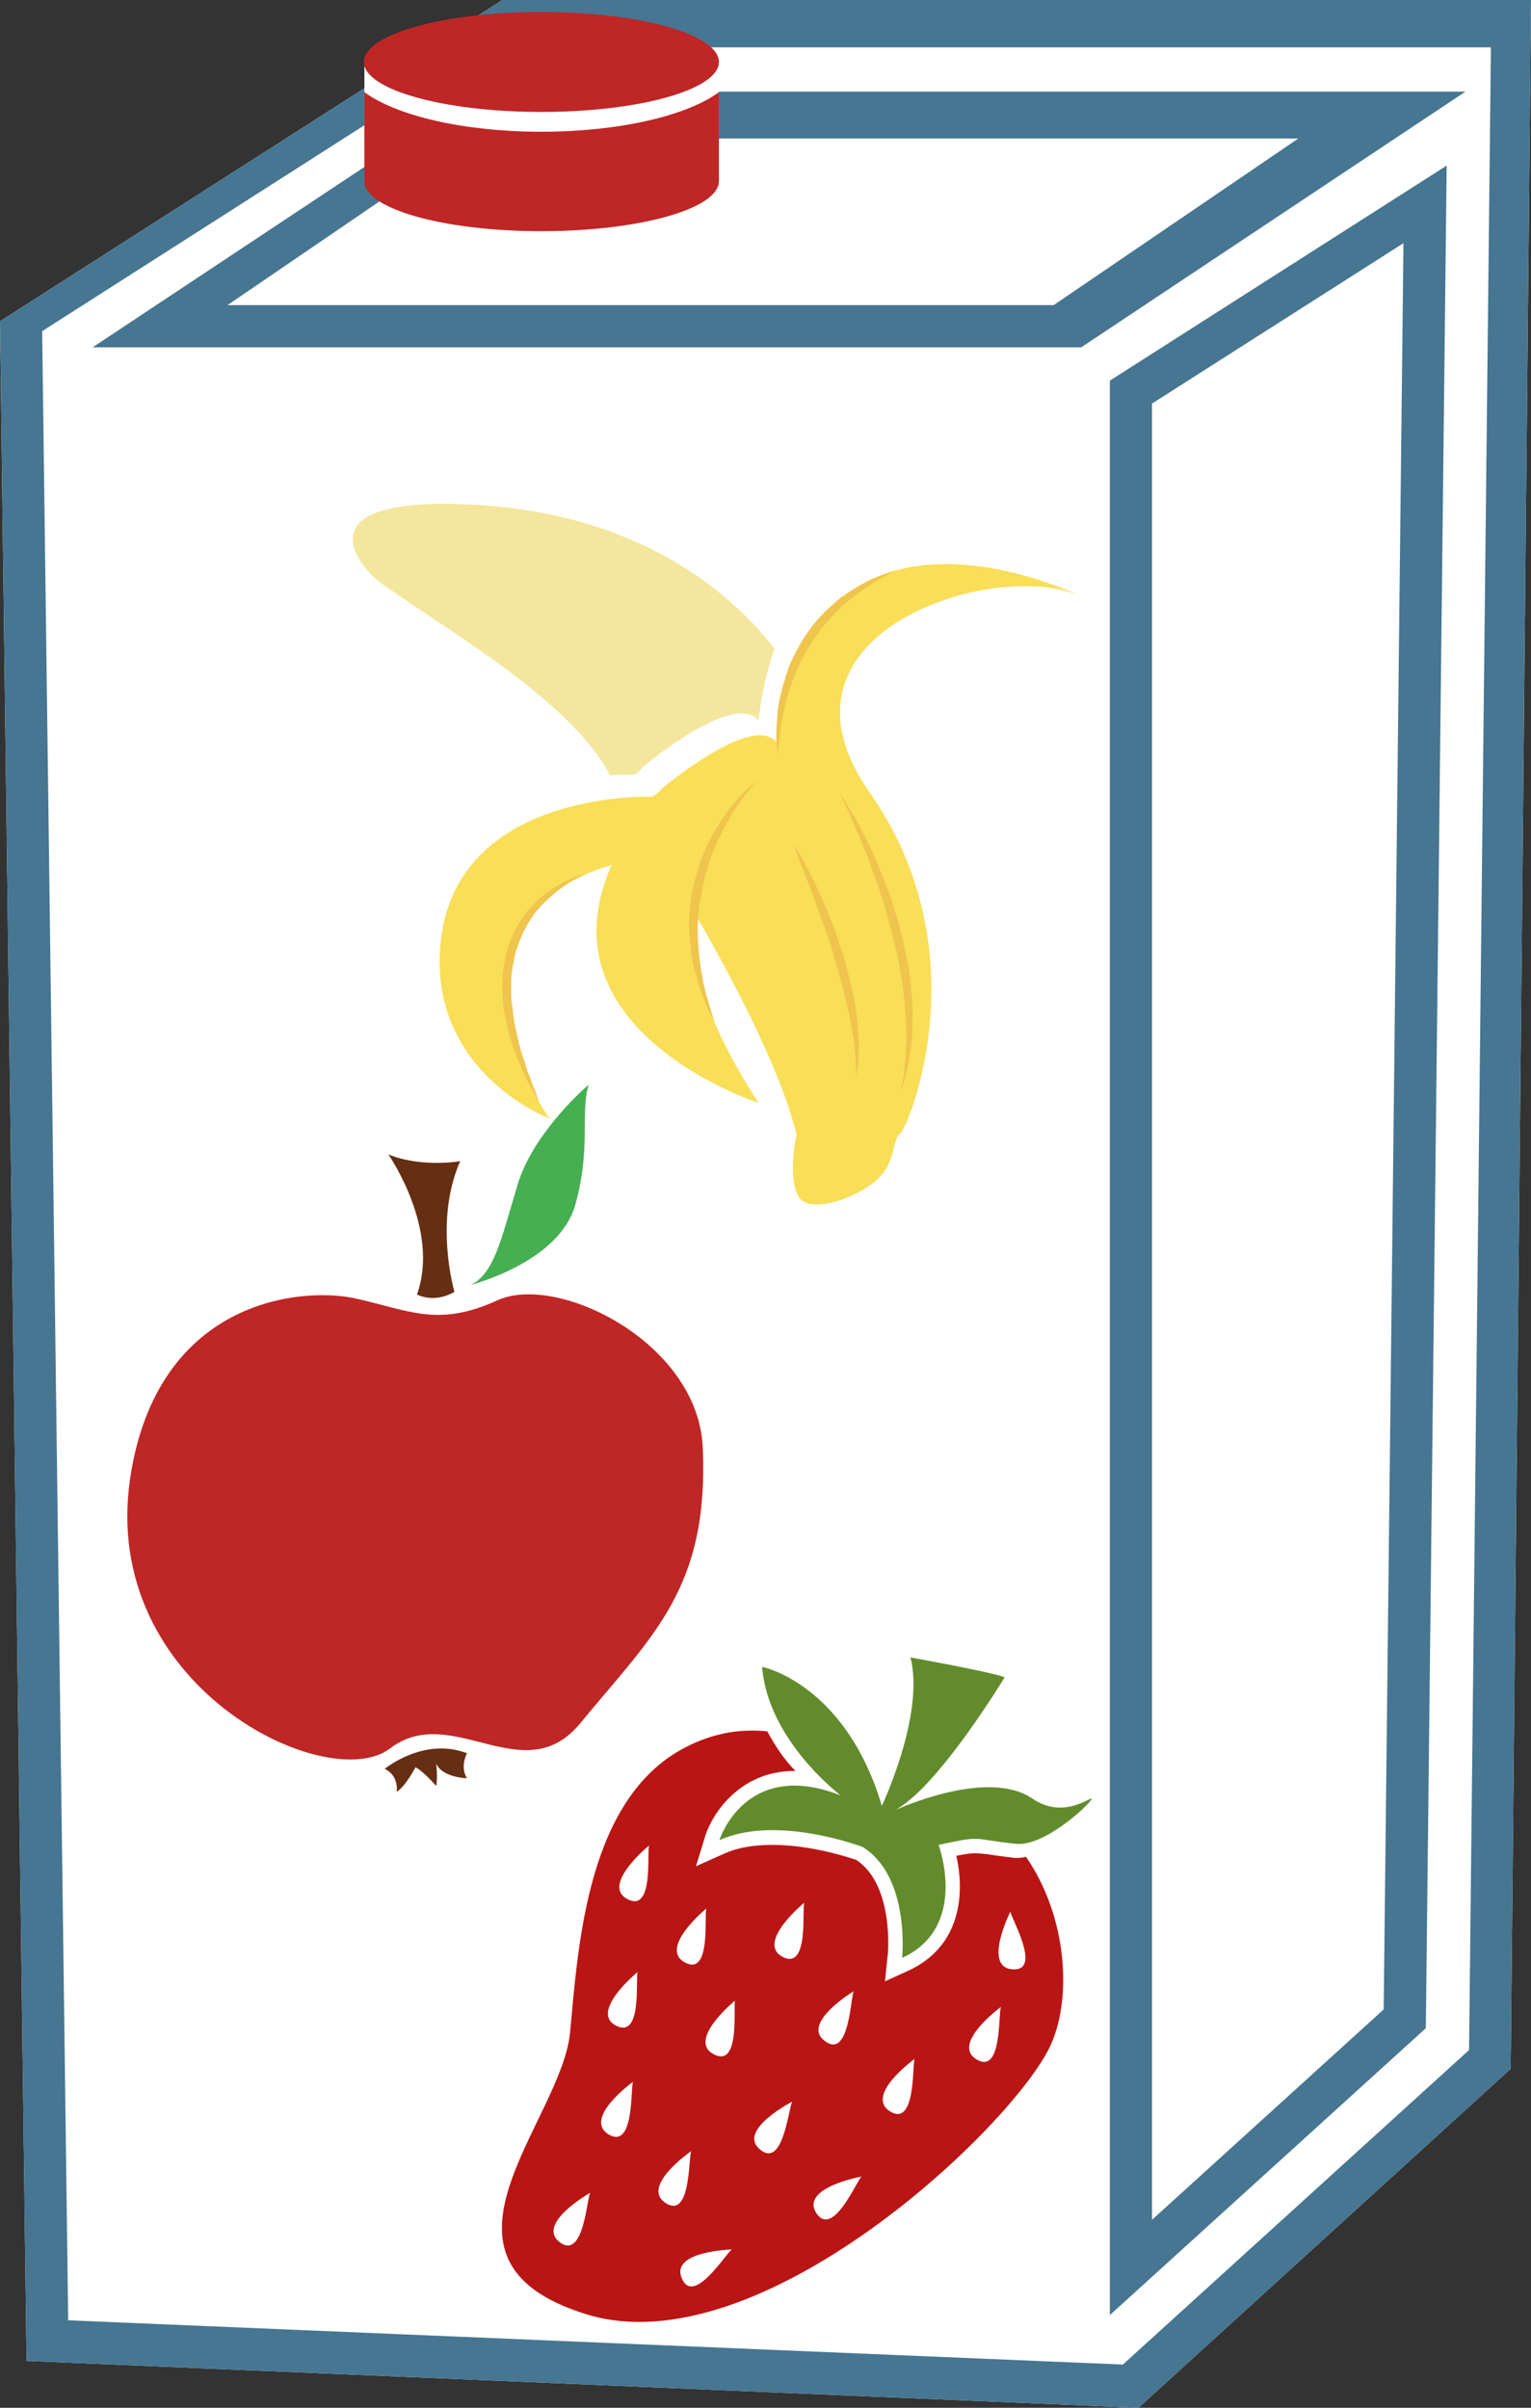
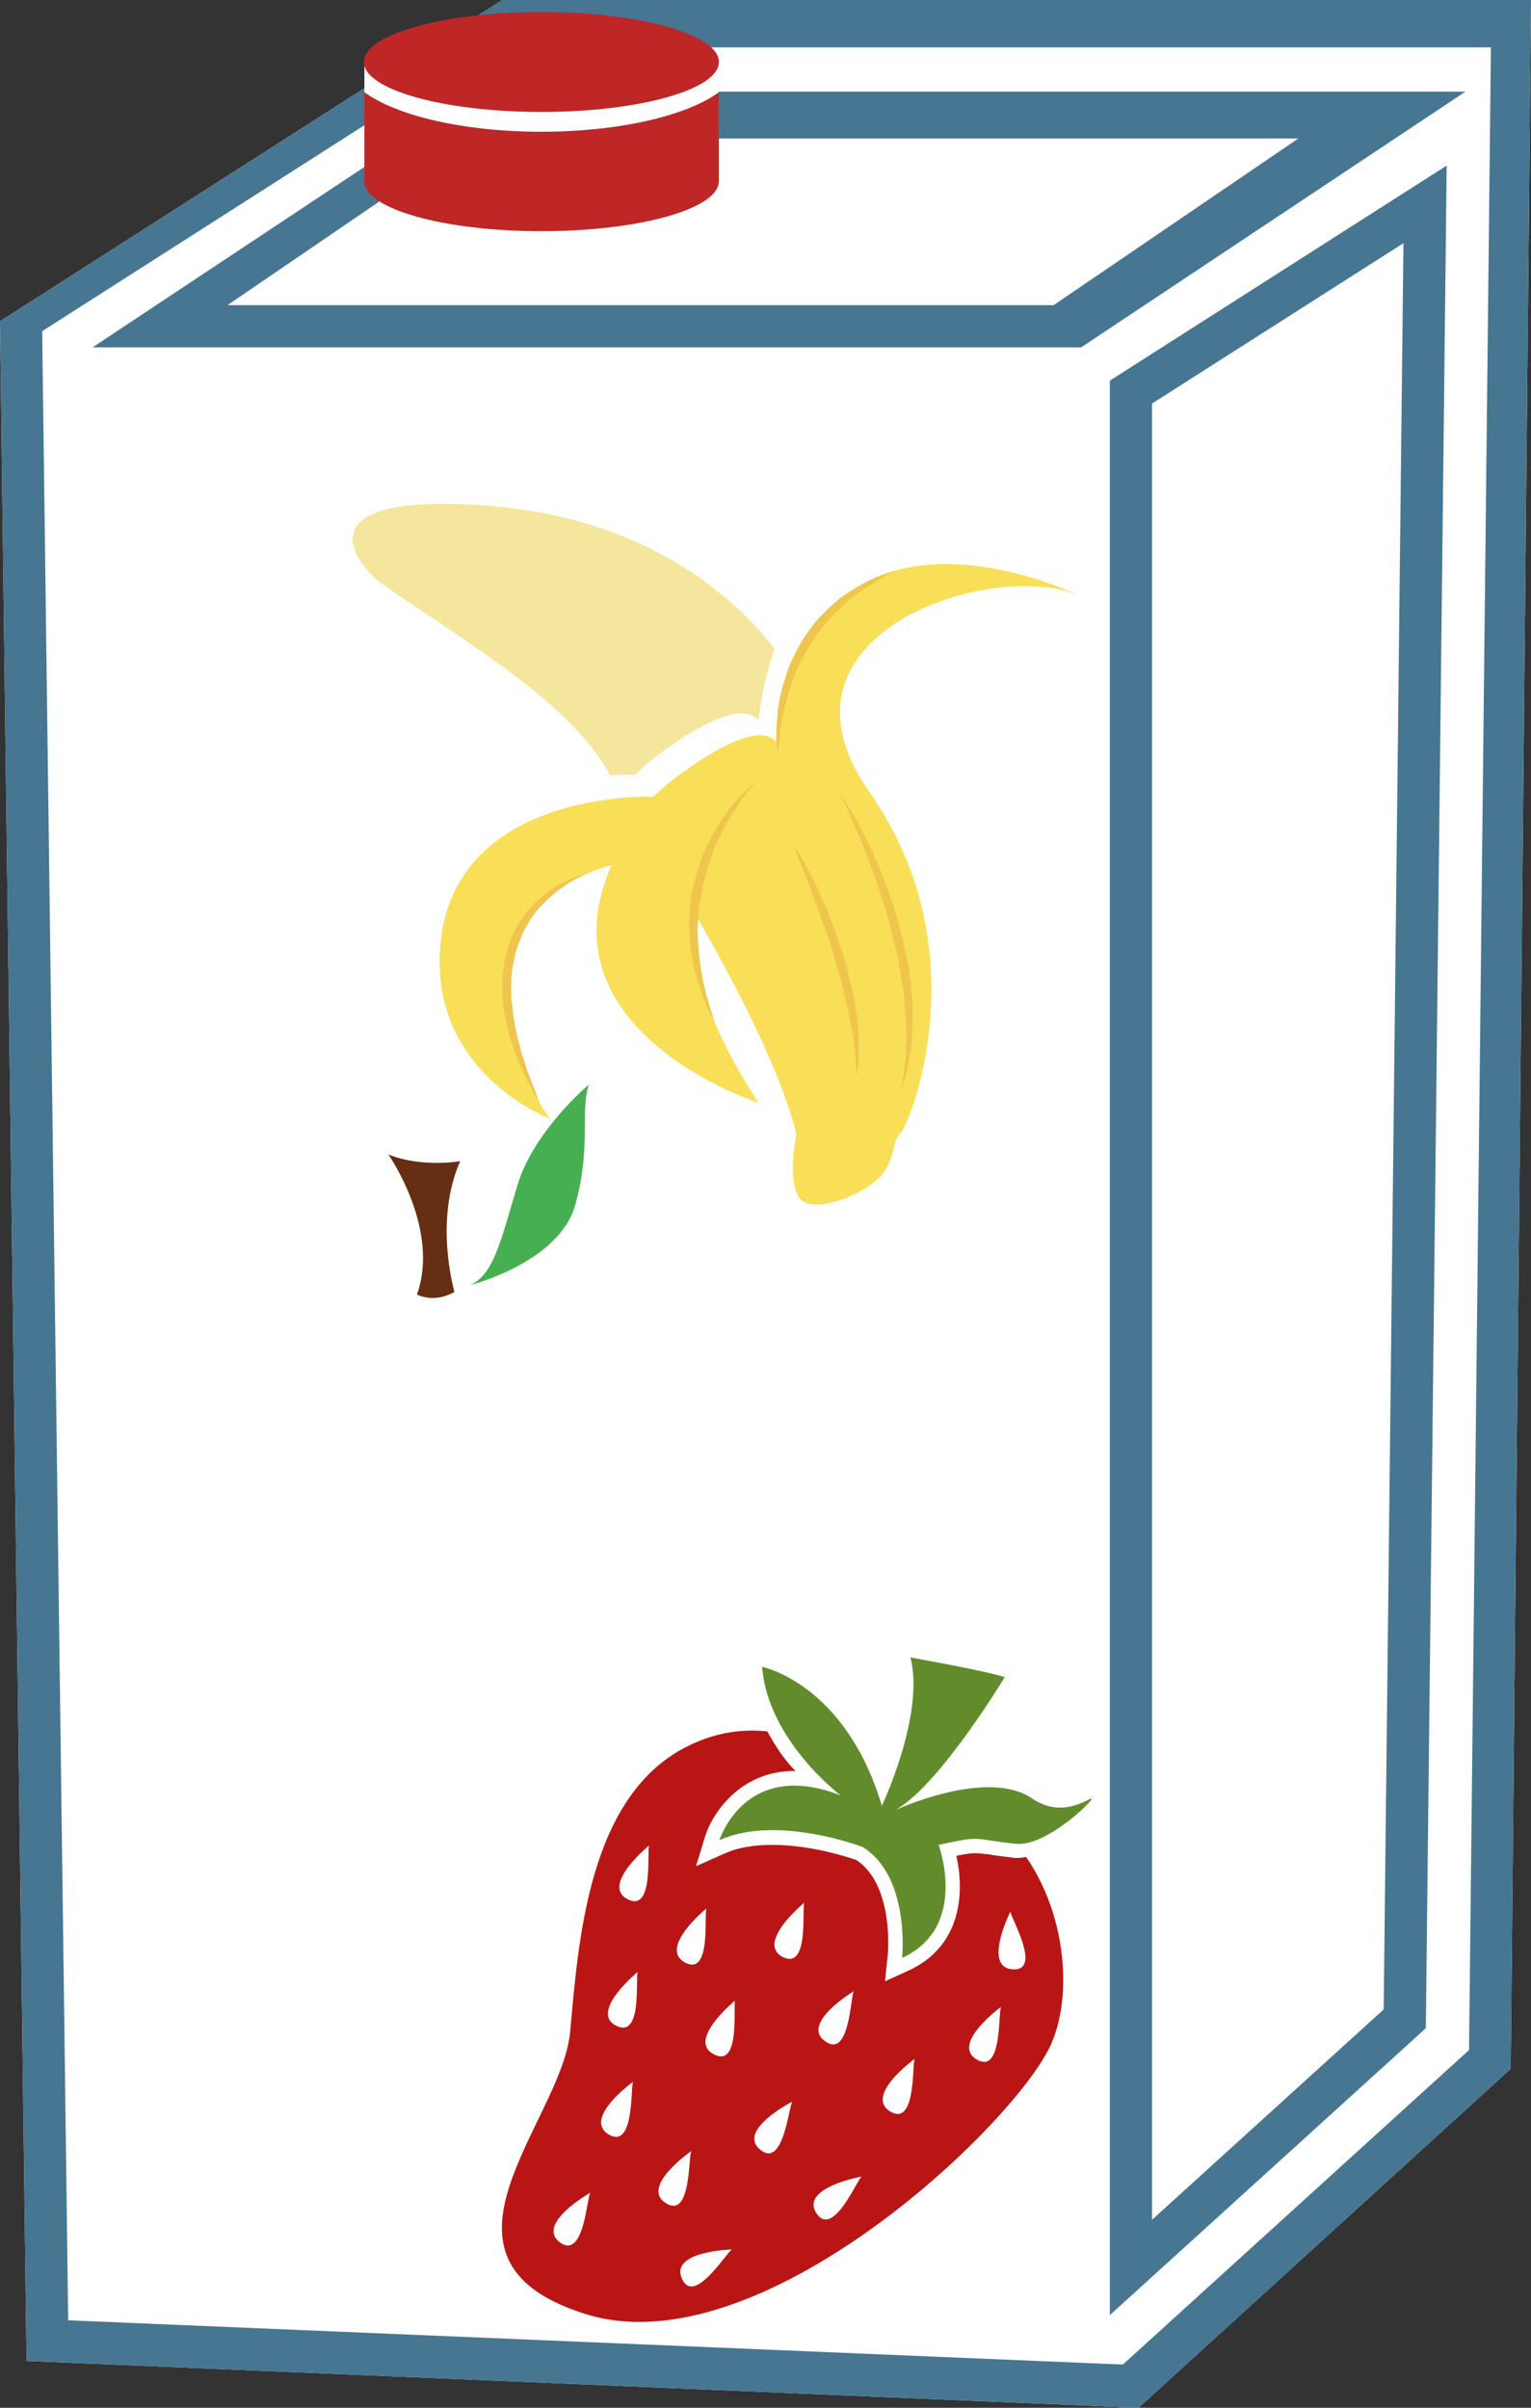
<svg xmlns="http://www.w3.org/2000/svg" xmlns:ns1="http://sodipodi.sourceforge.net/DTD/sodipodi-0.dtd" xmlns:ns2="http://www.inkscape.org/namespaces/inkscape" xml:space="preserve" width="29.41mm" height="46.24mm" version="1.1" style="clip-rule:evenodd;fill-rule:evenodd;image-rendering:optimizeQuality;shape-rendering:geometricPrecision;text-rendering:geometricPrecision" viewBox="0 0 2941 4624" id="svg58" ns1:docname="2544.svg" ns2:version="0.92.4 (5da689c313, 2019-01-14)">
  <rect x="0" y="0" width="2941" height="4624" fill="#333333" stroke="none" />
  <ns1:namedview pagecolor="#ffffff" bordercolor="#666666" borderopacity="1" objecttolerance="10" gridtolerance="10" guidetolerance="10" ns2:pageopacity="0" ns2:pageshadow="2" ns2:window-width="640" ns2:window-height="480" id="namedview60" showgrid="false" ns2:zoom="0.2102413" ns2:cx="54.00945" ns2:cy="75.174801" ns2:window-x="0" ns2:window-y="0" ns2:window-maximized="0" ns2:current-layer="svg58" />
  <defs id="defs4">
    <style type="text/css" id="style2">
   
    .fil10 {fill:#BF2626}
    .fil0 {fill:white}
    .fil3 {fill:#45AF51;fill-rule:nonzero}
    .fil9 {fill:#467691;fill-rule:nonzero}
    .fil5 {fill:#628C2C;fill-rule:nonzero}
    .fil2 {fill:#662E12;fill-rule:nonzero}
    .fil4 {fill:#BA1515;fill-rule:nonzero}
    .fil1 {fill:#BF2626;fill-rule:nonzero}
    .fil8 {fill:#EFC54D;fill-rule:nonzero}
    .fil6 {fill:#F4E69D;fill-rule:nonzero}
    .fil7 {fill:#F9DE58;fill-rule:nonzero}
   
  </style>
  </defs>
  <g id="Vrstva_x0020_1" transform="translate(-9071,-12215)">
    <polygon class="fil0" points="9071,12832 10036,12215 12012,12215 11973,16188 11258,16839 9122,16749 " id="polygon7" style="fill:#ffffff" />
    <g id="_528650016">
-       <path class="fil1" d="m 9751,14708 c -107,-22 -379,6 -430,346 -59,400 379,610 499,519 119,-91 257,84 366,-49 138,-168 247,-258 235,-529 -9,-202 -279,-335 -394,-283 -116,53 -170,19 -276,-4 z" id="path9" ns2:connector-curvature="0" style="fill:#bf2626;fill-rule:nonzero" />
      <path class="fil2" d="m 9872,14701 c 0,0 32,18 72,-5 0,0 -40,-136 11,-251 0,0 -74,13 -138,-13 0,0 100,143 55,269 z" id="path11" ns2:connector-curvature="0" style="fill:#662e12;fill-rule:nonzero" />
      <path class="fil3" d="m 9974,14683 c 0,0 171,-43 202,-154 31,-110 9,-178 26,-231 0,0 -106,89 -137,193 -31,103 -45,172 -91,192 z" id="path13" ns2:connector-curvature="0" style="fill:#45af51;fill-rule:nonzero" />
-       <path class="fil2" d="m 9810,15612 c 0,0 75,-62 158,-30 0,0 -14,26 0,48 0,0 -47,-1 -59,-28 0,0 3,27 0,43 0,0 -25,-29 -40,-36 0,0 -19,37 -36,47 0,0 5,-31 -23,-44 z" id="path15" ns2:connector-curvature="0" style="fill:#662e12;fill-rule:nonzero" />
    </g>
    <g id="_528649464">
      <path class="fil4" d="m 10597,15672 c -38,0 -66,15 -84,33 13,-2 27,-3 42,-3 92,0 179,33 183,34 l 5,3 c 4,2 8,5 12,8 l -9,-31 -70,-28 c -29,-11 -55,-16 -79,-16 z" id="path18" ns2:connector-curvature="0" style="fill:#ba1515;fill-rule:nonzero" />
      <polygon class="fil4" points="10786,15703 10799,15713 10790,15695 " id="polygon20" style="fill:#ba1515;fill-rule:nonzero" />
      <path class="fil4" d="m 10703,15641 26,19 c -10,-28 -22,-52 -34,-73 -21,-12 -46,-23 -74,-31 38,51 81,84 82,85 z" id="path22" ns2:connector-curvature="0" style="fill:#ba1515;fill-rule:nonzero" />
      <path class="fil4" d="m 10832,15922 c 50,-58 17,-149 16,-154 l -6,-15 -67,-26 -12,26 c 51,45 65,118 69,169 z" id="path24" ns2:connector-curvature="0" style="fill:#ba1515;fill-rule:nonzero" />
      <path class="fil4" d="m 10944,15719 c 11,0 20,1 33,3 5,1 10,1 15,2 -19,-17 -41,-33 -66,-45 -58,9 -112,32 -123,37 l 36,27 -2,-5 31,-6 c 40,-9 59,-13 76,-13 z" id="path26" ns2:connector-curvature="0" style="fill:#ba1515;fill-rule:nonzero" />
      <path class="fil5" d="m 10765,15683 c 0,0 83,-175 55,-285 0,0 151,27 181,38 0,0 -122,202 -205,252 -2,2 -5,3 -7,4 0,0 177,-83 265,-23 54,37 102,4 113,0 12,-3 -85,93 -144,87 -88,-9 -61,-17 -149,2 0,0 59,158 -70,217 0,0 16,-156 -76,-213 0,0 -165,-63 -275,-13 0,0 49,-158 233,-86 0,0 -140,-105 -151,-247 0,0 160,32 230,267 z" id="path28" ns2:connector-curvature="0" style="fill:#628c2c;fill-rule:nonzero" />
      <path class="fil4" d="m 11016,15997 c -58,-4 -4,-111 -4,-111 0,11 62,115 4,111 z m -69,173 c -50,-30 47,-101 47,-101 -6,10 3,131 -47,101 z m -166,100 c -50,-31 47,-101 47,-101 -5,10 3,131 -47,101 z m -142,195 c -31,-49 87,-70 87,-70 -9,7 -55,119 -87,70 z m -65,-492 c -51,-28 42,-104 42,-104 -5,11 10,131 -42,104 z m -43,370 c -45,-37 62,-92 62,-92 -7,9 -17,130 -62,92 z m -89,-183 c -52,-27 41,-103 41,-103 -4,10 11,131 -41,103 z m -61,431 c -24,-53 96,-56 96,-56 -10,5 -73,109 -96,56 z m -31,-145 c -50,-32 49,-100 49,-100 -6,10 0,131 -49,100 z m -74,-584 c -51,-27 42,-103 42,-103 -5,10 10,131 -42,103 z m -22,243 c -51,-27 42,-103 42,-103 -5,10 10,130 -42,103 z m -14,209 c -50,-31 47,-101 47,-101 -5,10 3,131 -47,101 z m -94,207 c -46,-36 59,-95 59,-95 -7,9 -12,130 -59,95 z m 282,-641 c -5,11 10,131 -41,104 -52,-28 41,-104 41,-104 z m 283,159 c -6,9 -8,131 -55,96 -48,-34 55,-96 55,-96 z m 331,-258 c -5,1 -9,2 -14,2 -3,0 -5,0 -8,0 -24,-3 -40,-5 -51,-7 -11,-1 -18,-2 -25,-2 -7,0 -17,1 -36,5 16,69 11,174 -93,221 l -44,20 5,-48 c 1,-2 13,-137 -60,-185 -14,-5 -87,-29 -161,-29 -36,0 -66,5 -91,16 l -56,25 18,-59 c 14,-43 67,-124 171,-124 h 2 c -19,-19 -38,-46 -54,-76 -48,-5 -99,2 -150,27 -196,94 -213,381 -229,552 -17,171 -304,436 30,540 334,105 825,-364 894,-518 41,-92 30,-247 -48,-360 z" id="path30" ns2:connector-curvature="0" style="fill:#ba1515;fill-rule:nonzero" />
    </g>
    <g id="_528648984">
      <path class="fil6" d="m 10290,13703 c 0,0 8,-5 17,-16 0,0 175,-147 221,-88 6,-53 17,-99 31,-138 -76,-98 -243,-251 -552,-275 -364,-27 -253,114 -201,151 123,88 362,223 437,367 29,-2 47,-1 47,-1 z" id="path33" ns2:connector-curvature="0" style="fill:#f4e69d;fill-rule:nonzero" />
      <path class="fil7" d="m 10563,13641 c -45,-59 -220,88 -220,88 -10,11 -18,16 -18,16 0,0 -394,-15 -409,299 -13,248 239,331 211,318 -10,-4 -244,-378 119,-486 -142,320 282,457 282,457 -108,-167 -136,-285 -127,-372 53,91 168,297 200,433 0,0 -18,80 4,119 22,39 133,-4 164,-47 22,-31 17,-64 32,-75 14,-11 157,-346 -60,-655 -216,-309 247,-450 406,-376 0,0 -520,-258 -584,281 z" id="path35" ns2:connector-curvature="0" style="fill:#f9de58;fill-rule:nonzero" />
      <path class="fil8" d="m 10685,13740 c 0,0 6,8 14,22 9,14 21,34 33,59 13,25 26,55 39,88 6,17 13,34 18,51 6,18 10,36 15,54 4,19 8,37 12,55 3,19 5,37 6,55 1,8 2,17 2,26 0,8 0,16 0,24 0,17 -1,32 -2,46 -1,7 -2,14 -3,20 -1,6 -2,12 -3,18 -2,11 -5,21 -7,29 -2,8 -4,14 -5,18 -2,4 -2,7 -2,7 0,0 1,-10 4,-26 1,-8 3,-18 3,-29 1,-6 2,-11 2,-18 0,-6 0,-13 1,-20 0,-7 0,-14 0,-21 0,-8 -1,-15 -1,-23 0,-8 -1,-16 -2,-25 0,-8 -1,-16 -2,-25 -2,-17 -5,-35 -8,-53 -3,-18 -7,-36 -12,-53 -8,-36 -19,-72 -30,-105 -6,-16 -12,-32 -17,-47 -6,-15 -12,-29 -17,-42 -11,-26 -20,-47 -27,-62 -7,-14 -11,-23 -11,-23 z" id="path37" ns2:connector-curvature="0" style="fill:#efc54d;fill-rule:nonzero" />
      <path class="fil8" d="m 10595,13836 c 0,0 16,24 36,64 4,9 10,20 15,32 5,11 11,23 16,36 5,13 10,26 15,40 5,14 9,28 14,42 4,13 8,28 11,42 4,14 7,28 10,42 2,13 4,27 6,39 1,13 2,25 2,36 1,11 1,21 0,30 1,9 -1,17 -1,23 -2,13 -3,20 -3,20 0,0 0,-7 -1,-20 0,-6 0,-14 -1,-23 -1,-9 -2,-19 -3,-29 -2,-11 -5,-23 -6,-35 -3,-12 -6,-25 -9,-38 -3,-13 -6,-27 -10,-41 -4,-13 -8,-27 -12,-41 -4,-14 -8,-28 -13,-42 -2,-6 -5,-13 -7,-20 -2,-6 -5,-13 -7,-19 -9,-26 -18,-50 -26,-70 -16,-41 -26,-68 -26,-68 z" id="path39" ns2:connector-curvature="0" style="fill:#efc54d;fill-rule:nonzero" />
      <path class="fil8" d="m 10525,13714 c 0,0 -22,23 -47,63 -6,10 -12,20 -18,32 -6,12 -12,25 -18,38 -5,14 -10,28 -14,42 -4,15 -8,30 -10,45 l -2,11 -2,11 c -1,8 -1,16 -2,23 -1,16 -1,30 0,45 1,14 2,28 4,42 1,3 1,6 1,9 1,4 2,7 2,10 1,6 2,12 3,17 3,12 5,23 8,31 3,10 5,18 7,24 4,13 7,21 7,21 0,0 -4,-7 -10,-19 -4,-7 -6,-14 -10,-23 -4,-9 -7,-20 -11,-31 -2,-6 -4,-12 -5,-18 -2,-6 -4,-12 -5,-19 -3,-14 -5,-28 -6,-43 -2,-15 -2,-31 -2,-46 1,-8 1,-16 2,-24 l 1,-12 2,-12 c 3,-16 7,-31 12,-47 4,-15 10,-29 16,-43 7,-14 13,-26 21,-38 6,-12 14,-22 21,-32 15,-19 29,-33 39,-43 10,-9 16,-14 16,-14 z" id="path41" ns2:connector-curvature="0" style="fill:#efc54d;fill-rule:nonzero" />
      <path class="fil8" d="m 10197,13894 c 0,0 -8,3 -20,9 -13,7 -30,18 -47,33 -9,8 -18,17 -27,27 -9,11 -16,22 -23,35 -7,13 -12,27 -17,41 -2,8 -4,15 -5,23 -2,7 -3,15 -4,23 -1,8 -1,15 -1,23 0,8 0,16 0,23 1,8 2,16 3,23 0,8 2,15 3,22 1,8 3,15 4,22 2,7 3,14 5,20 3,14 7,26 11,37 3,12 7,22 11,31 3,10 6,17 9,24 5,13 7,21 7,21 0,0 -4,-7 -11,-20 -3,-6 -7,-13 -12,-22 -4,-9 -9,-19 -13,-30 -3,-6 -5,-12 -8,-18 -2,-6 -4,-12 -6,-19 -3,-7 -5,-13 -7,-21 -2,-7 -4,-14 -5,-22 -2,-7 -3,-15 -5,-23 -1,-8 -2,-15 -2,-23 -1,-9 -1,-17 -1,-25 0,-8 0,-17 1,-25 1,-8 2,-16 4,-25 1,-8 4,-16 6,-24 5,-15 11,-30 20,-44 7,-13 16,-25 26,-35 10,-11 20,-20 30,-27 20,-14 39,-23 52,-28 14,-5 22,-6 22,-6 z" id="path43" ns2:connector-curvature="0" style="fill:#efc54d;fill-rule:nonzero" />
      <path class="fil8" d="m 10566,13663 c 0,0 -2,-6 -3,-19 -1,-12 -1,-30 1,-51 1,-21 6,-46 14,-71 4,-13 8,-27 14,-39 6,-13 13,-26 20,-38 8,-12 16,-24 25,-35 2,-2 5,-5 7,-8 2,-2 5,-5 7,-7 5,-6 10,-10 15,-15 5,-4 10,-9 15,-13 2,-2 5,-4 7,-6 3,-1 6,-3 8,-5 10,-7 20,-13 29,-18 10,-5 18,-10 26,-13 8,-3 15,-6 21,-8 12,-4 18,-6 18,-6 0,0 -6,3 -16,9 -6,3 -12,7 -20,11 -7,4 -15,10 -23,15 -9,6 -18,13 -27,20 -2,2 -4,4 -7,6 -2,2 -4,4 -7,6 -4,5 -9,9 -14,13 -4,5 -9,10 -13,15 -4,5 -9,9 -13,15 -8,10 -16,22 -23,33 -7,12 -14,24 -20,36 -6,12 -10,24 -15,36 -4,13 -8,24 -11,36 -3,11 -5,22 -7,32 -4,21 -6,38 -7,50 -2,13 -1,19 -1,19 z" id="path45" ns2:connector-curvature="0" style="fill:#efc54d;fill-rule:nonzero" />
    </g>
    <path class="fil9" d="m 9508,12801 h 1587 l 470,-320 H 9977 Z m 1640,81 H 9249 l 740,-491 h 1897 z m 136,108 v 3488 l 445,-404 38,-3392 z m -81,3671 v -3715 l 647,-413 -40,3577 z m -2001,10 2026,85 665,-604 42,-3846 h -1930 l -853,545 z m 2056,168 -2136,-90 -51,-3917 965,-617 h 1976 l -39,3973 z" id="path48" ns2:connector-curvature="0" style="fill:#467691;fill-rule:nonzero" />
    <rect class="fil0" x="9771" y="12334" width="681" height="189" id="rect50" style="fill:#ffffff" />
    <g id="_528647880">
      <path class="fil10" d="m 10452,12392 v 171 c 0,53 -153,96 -341,96 -188,0 -340,-43 -340,-96 v -171 c 61,45 190,76 340,76 150,0 280,-31 341,-76 z" id="path52" ns2:connector-curvature="0" style="fill:#bf2626" />
      <ellipse class="fil10" cx="10111" cy="12334" rx="341" ry="96" id="ellipse54" style="fill:#bf2626" />
    </g>
  </g>
</svg>